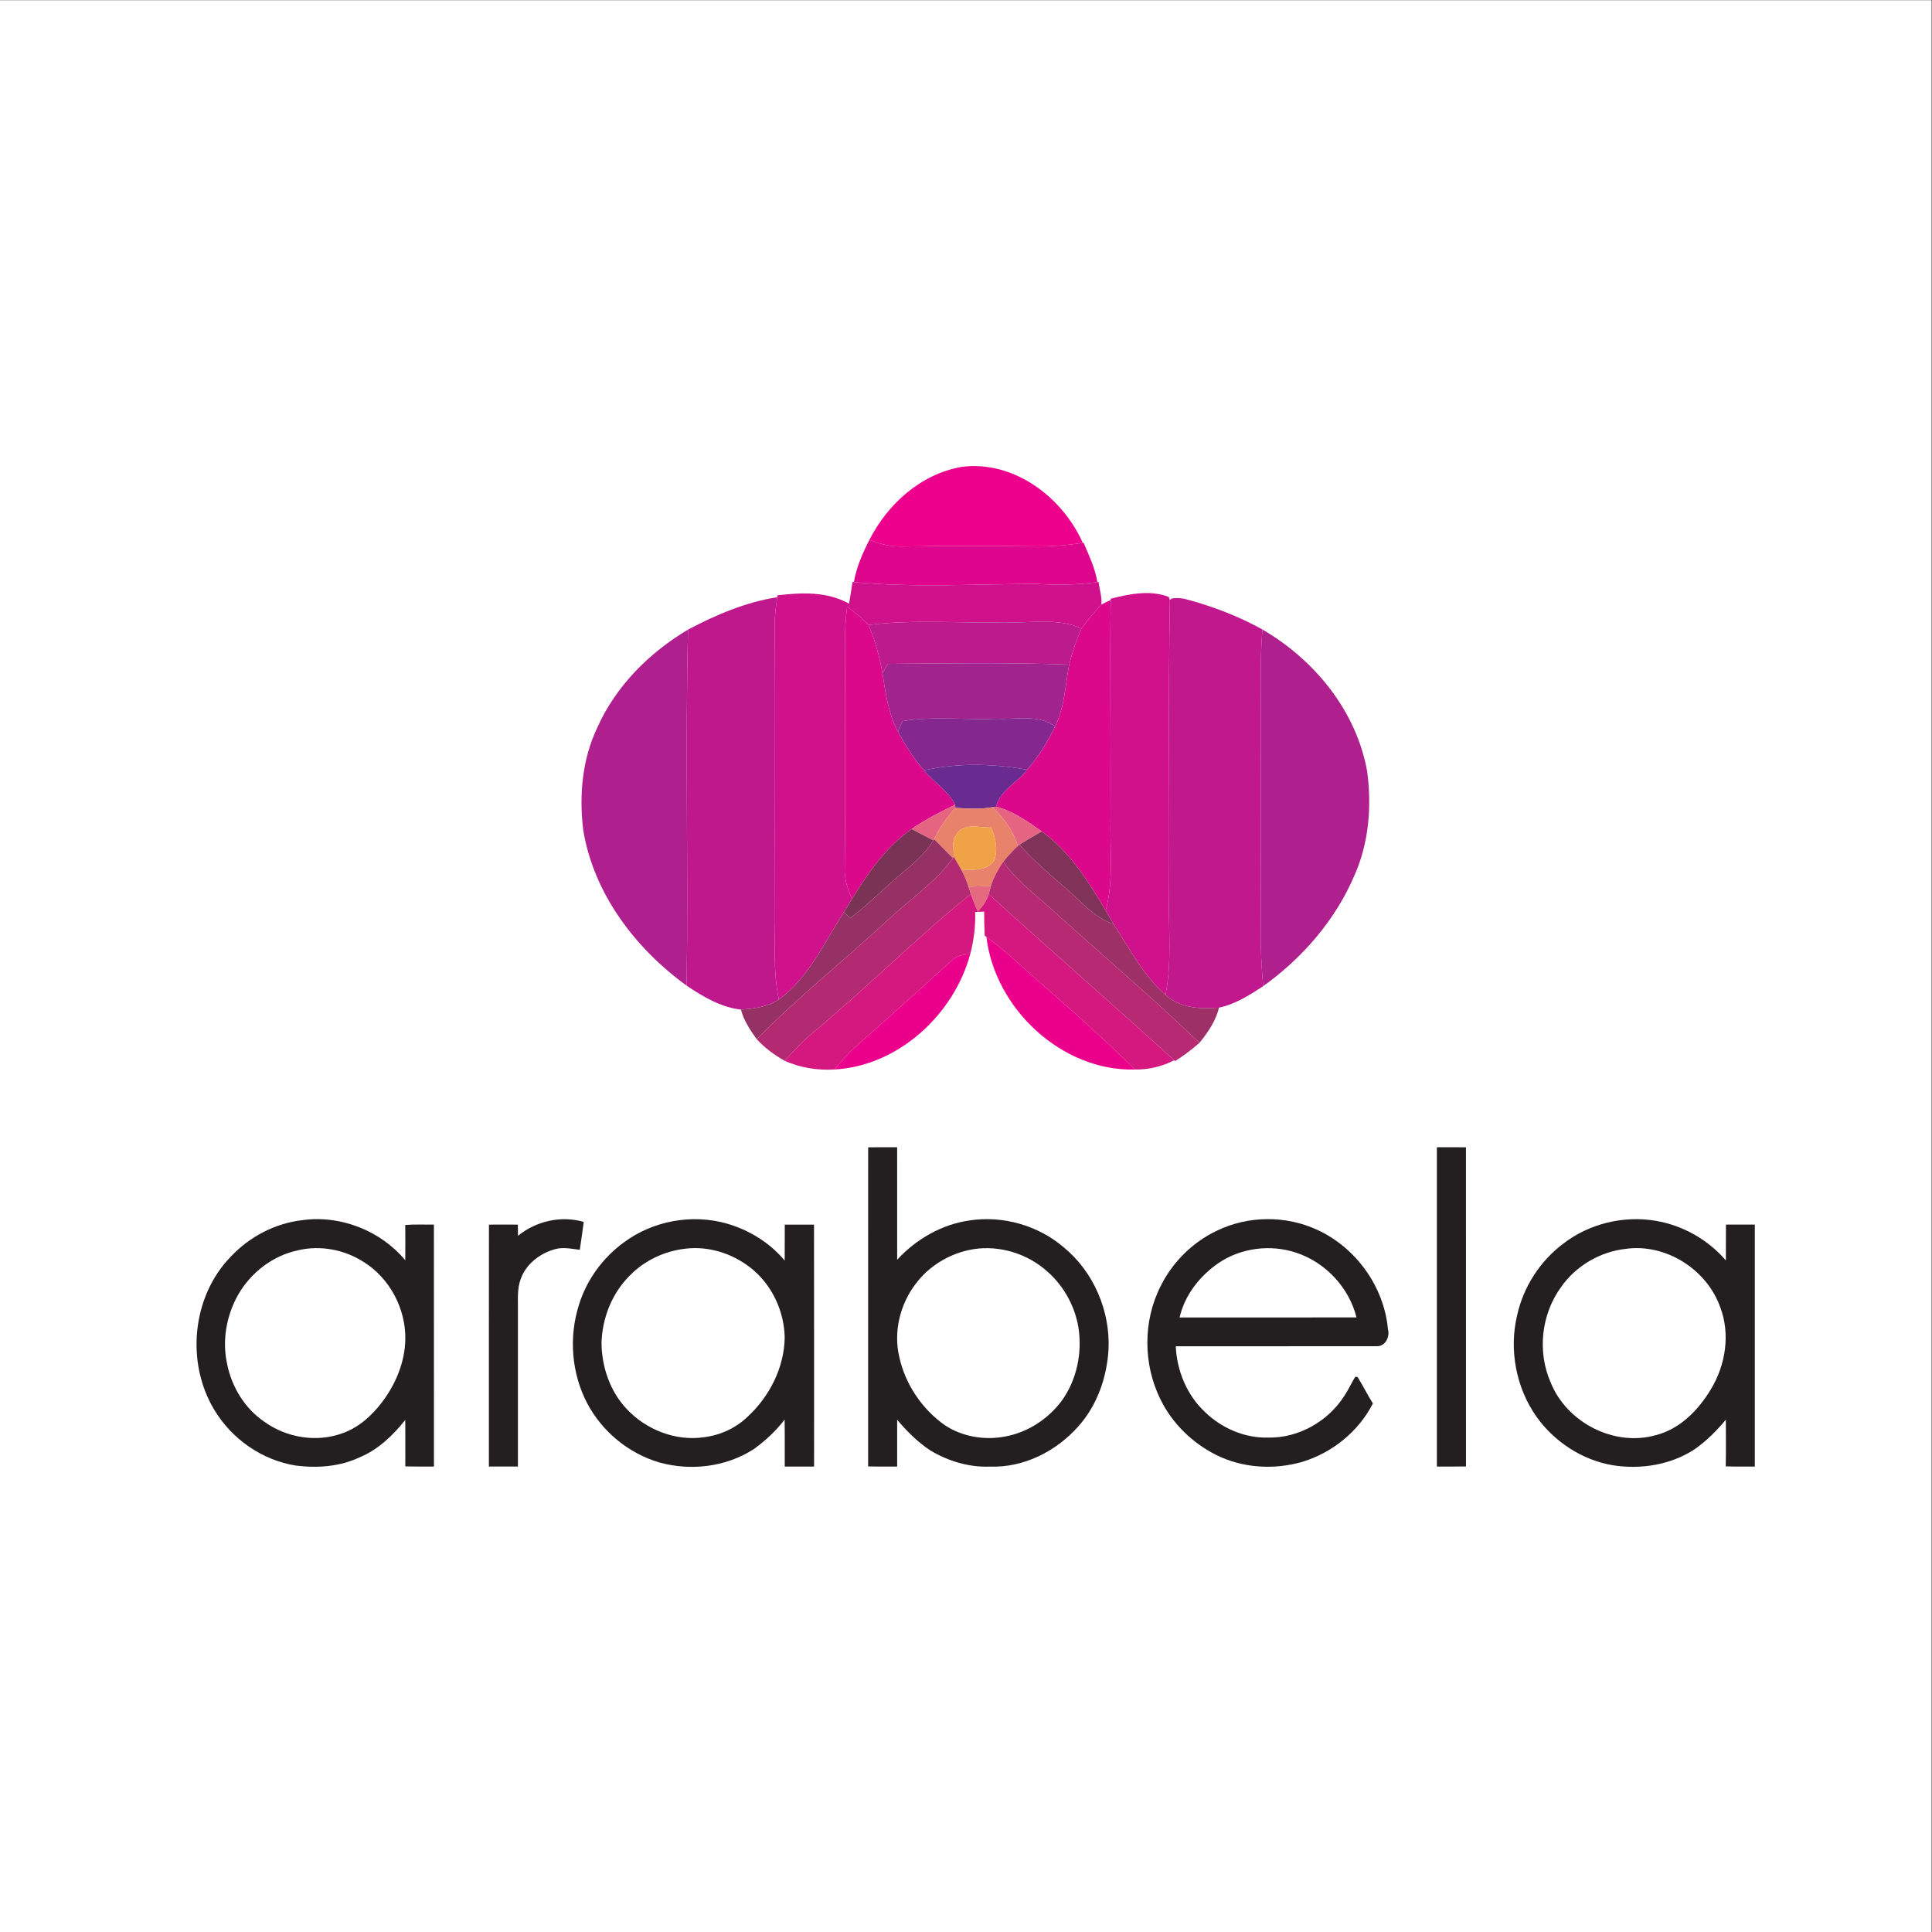
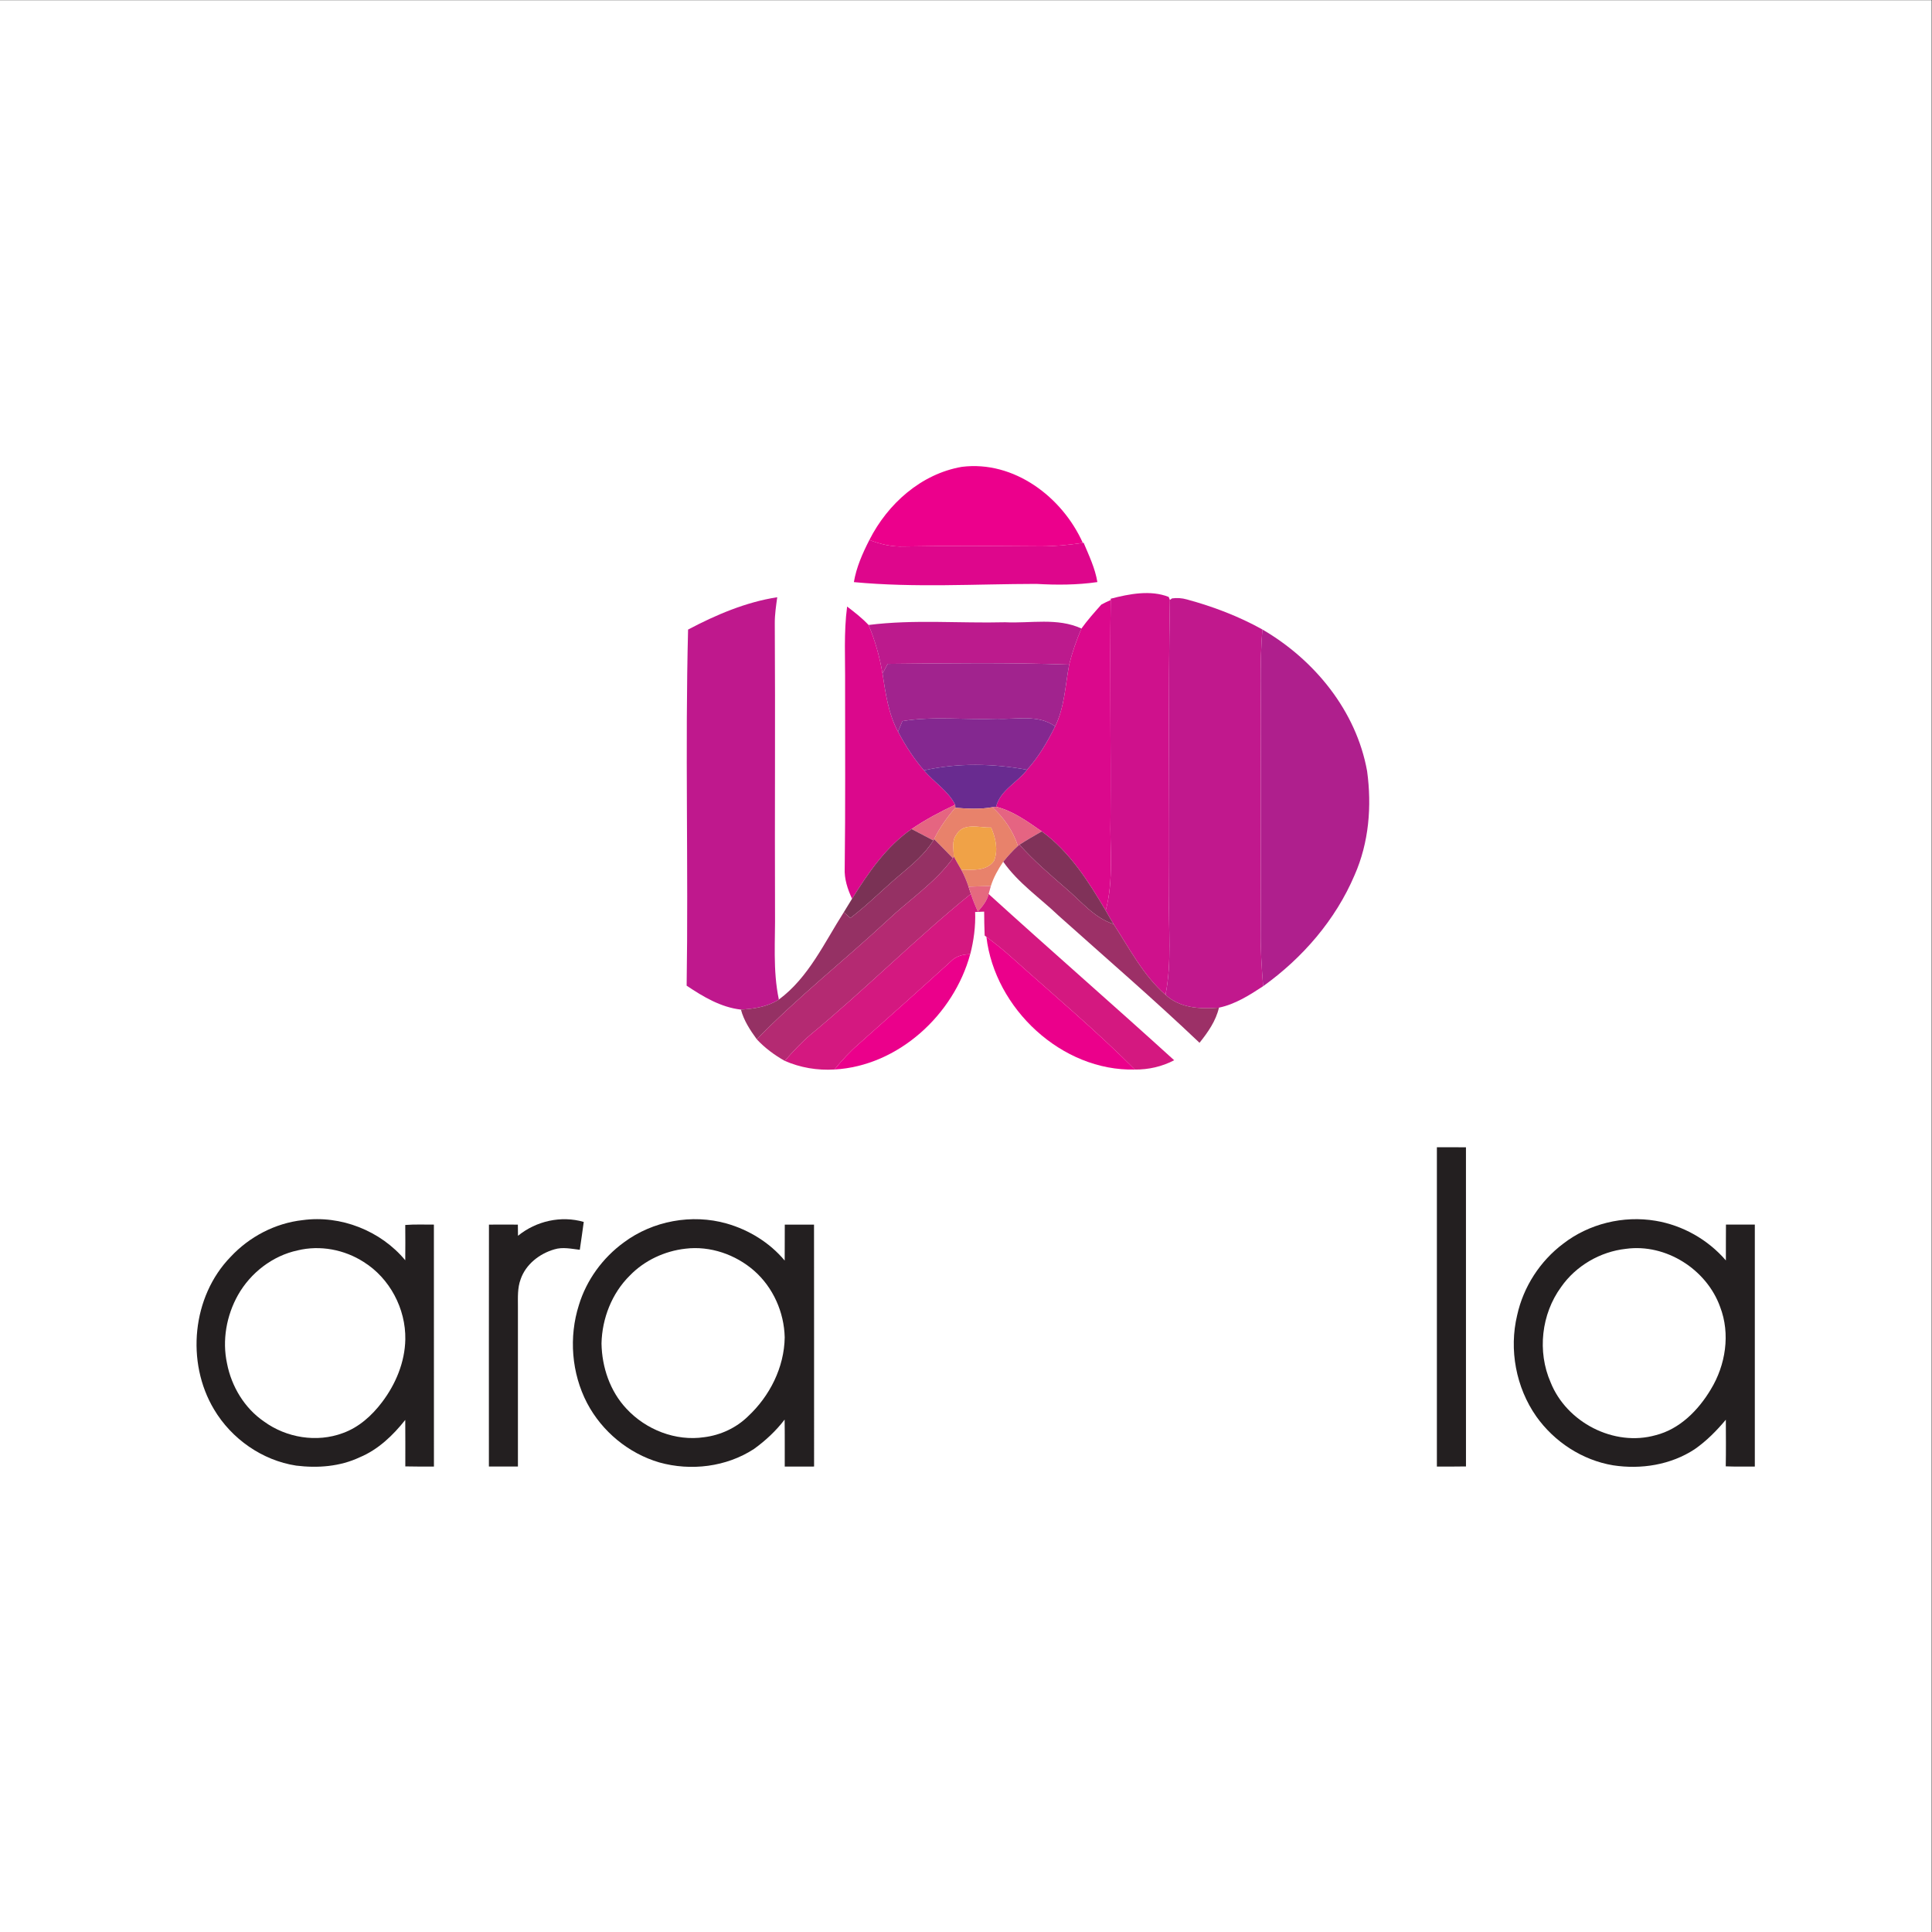
<svg xmlns="http://www.w3.org/2000/svg" width="100%" height="100%" viewBox="0 0 128 128" version="1.1" xml:space="preserve" style="fill-rule:evenodd;clip-rule:evenodd;stroke-linejoin:round;stroke-miterlimit:2;">
  <rect x="0" y="0" width="128" height="128" fill="#333333" stroke="none" />
  <g transform="matrix(1,0,0,1,-4568,0)">
    <g id="Arabela" transform="matrix(1,0,0,1,-639.333,0)">
      <rect x="5207.33" y="0" width="128" height="128" style="fill:none;" />
      <g transform="matrix(5.662,0,0,3.701,5103.88,-138.808)">
        <rect x="18.269" y="37.509" width="22.605" height="34.588" style="fill:white;" />
      </g>
      <g transform="matrix(1.377,0,0,1.377,-1971.45,-1.558)">
        <g transform="matrix(0.099,0,0,0.099,5220.89,54.686)">
-           <path d="M345.76,16.64C350.45,16.57 355.15,16.6 359.85,16.61C359.87,34.84 359.85,53.06 359.86,71.28C369.04,61.27 381.47,54.12 394.98,52.18C411.18,49.7 428.37,54.56 440.82,65.25C455.38,77.19 463.51,96.26 462.57,115.02C461.75,128.66 456.94,142.32 447.67,152.52C436.97,164.47 421.23,172.41 404.99,171.81C394.81,172.23 384.69,169.16 375.99,163.97C369.83,159.91 364.6,154.64 359.85,149.04C359.87,156.62 359.85,164.2 359.86,171.79C355.15,171.77 350.44,171.85 345.74,171.71C345.78,120.02 345.75,68.33 345.76,16.64M394.41,66.62C384.36,68.89 375.06,74.66 368.89,82.95C361.26,92.88 358,106.24 360.88,118.5C363.8,131.84 371.98,143.93 383.14,151.76C391.52,157.26 402.1,159.04 411.91,157.26C423.01,155.37 433.11,148.82 439.83,139.83C447.19,129.64 449.89,116.44 447.94,104.1C446.08,93.06 440.09,82.78 431.38,75.75C421.27,67.39 407.25,63.75 394.41,66.62Z" style="fill:rgb(35,31,32);fill-rule:nonzero;" />
-         </g>
+           </g>
        <g transform="matrix(0.099,0,0,0.099,5220.89,54.686)">
          <path d="M622.16,16.61C626.87,16.6 631.58,16.57 636.29,16.64C636.29,68.34 636.28,120.03 636.3,171.73C631.58,171.83 626.87,171.78 622.16,171.79C622.16,120.06 622.15,68.33 622.16,16.61Z" style="fill:rgb(35,31,32);fill-rule:nonzero;" />
        </g>
        <g transform="matrix(0.099,0,0,0.099,5220.89,54.686)">
          <path d="M35.9,69.89C45.02,60.09 57.6,53.49 70.93,52.02C89.42,49.49 108.89,57.18 120.79,71.53C120.84,65.81 120.86,60.09 120.79,54.38C125.42,54.01 130.07,54.23 134.71,54.2C134.74,93.39 134.72,132.59 134.73,171.79C130.09,171.78 125.45,171.84 120.82,171.71C120.82,164.18 120.86,156.65 120.79,149.12C114.83,156.65 107.59,163.58 98.6,167.31C89.03,171.82 78.16,172.62 67.78,171.33C51.28,168.8 36.34,158.32 27.86,144.01C14.14,121.11 17.17,89.15 35.9,69.89M68.48,66.73C56.29,69.34 45.64,77.61 39.52,88.39C33.89,98.4 31.74,110.44 34.18,121.72C36.36,132.9 42.67,143.41 52.14,149.89C63,157.81 77.81,160.26 90.47,155.52C98.24,152.74 104.59,147.01 109.5,140.51C116.15,131.75 120.62,121.05 120.82,109.96C121.08,95.1 113.26,80.26 100.6,72.37C91.21,66.32 79.39,64.08 68.48,66.73Z" style="fill:rgb(35,31,32);fill-rule:nonzero;" />
        </g>
        <g transform="matrix(0.099,0,0,0.099,5220.89,54.686)">
          <path d="M175.58,59.63C184.42,52.45 196.54,49.69 207.54,52.9C206.97,57.42 206.24,61.93 205.62,66.44C201.52,65.97 197.28,64.98 193.23,66.24C186.02,68.32 179.36,73.51 176.87,80.76C175.28,85.01 175.55,89.6 175.55,94.05C175.56,119.96 175.55,145.87 175.55,171.78C170.85,171.79 166.14,171.79 161.44,171.78C161.46,132.59 161.4,93.4 161.47,54.21C166.15,54.17 170.83,54.16 175.52,54.21C175.54,56.01 175.56,57.82 175.58,59.63Z" style="fill:rgb(35,31,32);fill-rule:nonzero;" />
        </g>
        <g transform="matrix(0.099,0,0,0.099,5220.89,54.686)">
          <path d="M226.98,62.89C241.07,52.37 260.11,48.87 277.01,53.68C287.86,56.78 297.93,62.98 305.19,71.67C305.26,65.84 305.19,60.02 305.24,54.2C309.97,54.17 314.71,54.17 319.45,54.21C319.51,93.4 319.46,132.59 319.48,171.78C314.72,171.79 309.97,171.79 305.22,171.79C305.19,164.18 305.29,156.57 305.16,148.96C300.97,154.45 295.87,159.2 290.28,163.23C276.84,172 259.59,174.07 244.25,169.78C229.31,165.4 216.39,154.71 209.16,140.94C201.58,126.42 200.23,108.84 205.19,93.26C208.89,81.12 216.74,70.36 226.98,62.89M256.99,65.9C246.86,67.04 237.06,71.59 229.95,78.94C221.21,87.54 216.44,99.78 216.17,111.96C216.36,123.49 220.32,135.21 228.3,143.68C237.75,153.89 252.2,159.58 266.07,157.52C274,156.53 281.6,153.02 287.33,147.42C297.91,137.59 305,123.59 305.2,109.02C304.93,96.79 299.57,84.73 290.36,76.63C281.33,68.73 268.97,64.44 256.99,65.9Z" style="fill:rgb(35,31,32);fill-rule:nonzero;" />
        </g>
        <g transform="matrix(0.099,0,0,0.099,5220.89,54.686)">
-           <path d="M515.18,57.19C530.39,49.78 548.95,49.65 564.26,56.85C582.99,65.57 596.53,84.48 598.39,105.12C599.38,108.7 597.16,113.28 593.13,113.3C560.51,113.36 527.89,113.28 495.26,113.34C495.78,125.33 500.74,137.21 509.6,145.42C517.67,153.19 528.73,157.96 540,157.71C554.89,158.07 569.38,149.78 577.28,137.29C579.21,134.35 580.66,131.15 582.48,128.15C582.76,128.18 583.34,128.24 583.63,128.28C586.25,132.47 588.4,136.94 591.07,141.11C584.15,154.7 571.36,165.04 556.82,169.48C543.09,173.47 527.79,172.57 514.93,166.16C503.34,160.36 493.56,150.85 487.84,139.18C479.37,122.15 479.26,101.08 487.91,84.09C493.69,72.45 503.42,62.77 515.18,57.19M515.95,72.94C506.91,79.19 499.57,88.49 497.12,99.34C525.78,99.31 554.43,99.38 583.08,99.3C579.49,84.82 568.09,72.63 553.96,67.91C541.41,63.65 526.93,65.46 515.95,72.94Z" style="fill:rgb(35,31,32);fill-rule:nonzero;" />
-         </g>
+           </g>
        <g transform="matrix(0.099,0,0,0.099,5220.89,54.686)">
          <path d="M683.55,63.48C696.1,53.75 712.81,49.71 728.44,52.34C741.61,54.53 753.91,61.49 762.61,71.61C762.65,65.8 762.58,59.99 762.65,54.19C767.33,54.18 772,54.18 776.68,54.19L776.68,171.78C771.97,171.76 767.26,171.89 762.55,171.68C762.69,164.13 762.62,156.58 762.59,149.03C758.13,154.36 753.18,159.37 747.46,163.35C735.86,170.98 721.37,173.28 707.79,171.18C692.84,168.7 679.22,159.77 670.49,147.46C660.59,133.37 657.15,114.94 661.18,98.2C664.2,84.46 672.29,71.93 683.55,63.48M714.07,65.97C701.57,67.33 689.75,74.19 682.54,84.52C672.91,97.67 670.89,115.9 677.42,130.83C685.17,150.31 708.24,162.31 728.57,156.52C740.24,153.55 749.22,144.41 755.24,134.36C762.5,122.5 764.88,107.34 759.81,94.19C753.24,75.92 733.43,63.33 714.07,65.97Z" style="fill:rgb(35,31,32);fill-rule:nonzero;" />
        </g>
      </g>
      <g transform="matrix(2.601,0,0,2.601,-8539.42,-115.63)">
        <g transform="matrix(0.099,0,0,0.099,5220.89,54.686)">
          <path d="M873.08,35.59C877.8,26.28 886.39,18.59 896.88,16.78C910.28,15.11 922.7,24.53 927.99,36.34C924.35,36.88 920.69,37.25 917.02,37.23C905.35,37.16 893.68,37.04 882.02,37.27C878.93,37.4 875.92,36.71 873.08,35.59Z" style="fill:rgb(236,0,140);fill-rule:nonzero;" />
        </g>
        <g transform="matrix(0.099,0,0,0.099,5220.89,54.686)">
          <path d="M869.09,46.44C869.73,42.61 871.32,39.03 873.08,35.59C875.92,36.71 878.93,37.4 882.02,37.27C893.68,37.04 905.35,37.16 917.02,37.23C920.69,37.25 924.35,36.88 927.99,36.34L928.2,36.31C929.58,39.61 931.16,42.87 931.74,46.43C926.53,47.19 921.27,47.2 916.03,46.9C900.39,46.92 884.69,47.92 869.09,46.44Z" style="fill:rgb(222,6,140);fill-rule:nonzero;" />
        </g>
        <g transform="matrix(0.099,0,0,0.099,5220.89,54.686)">
-           <path d="M869.09,46.44C884.69,47.92 900.39,46.92 916.03,46.9C921.27,47.2 926.53,47.19 931.74,46.43L932.04,46.39C932.28,48.32 932.97,50.25 932.76,52.22C930.98,54.22 929.2,56.22 927.64,58.38C921.47,55.53 914.55,57.09 908.01,56.77C896.3,57.07 884.52,55.99 872.87,57.47C871.2,55.69 869.28,54.19 867.35,52.73C866.46,59.45 866.89,66.23 866.83,72.98C866.82,88.66 866.93,104.35 866.73,120.03C866.59,122.79 867.47,125.44 868.62,127.91C867.9,129.06 867.19,130.22 866.5,131.37C861.48,139.21 857.47,148.15 849.79,153.84C848.19,146.3 848.9,138.59 848.8,130.95C848.71,106.3 848.89,81.65 848.74,57C848.73,54.76 849.07,52.54 849.37,50.33C849.38,50.21 849.41,49.97 849.43,49.85C855.63,49.07 862.2,48.84 867.85,51.98C868.18,50.13 868.46,48.27 868.74,46.4L869.09,46.44Z" style="fill:rgb(207,17,140);fill-rule:nonzero;" />
-         </g>
+           </g>
        <g transform="matrix(0.099,0,0,0.099,5220.89,54.686)">
          <path d="M935.18,50.71C939.97,49.46 945.44,48.41 950.09,50.25L950.4,51.03C949.93,76.36 950.32,101.71 950.18,127.05C949.98,135.57 950.95,144.18 949.27,152.62C943.51,147.6 940.02,140.73 935.91,134.43C935.2,133.27 934.55,132.11 933.88,130.94C936,123.11 934.91,114.97 935.12,106.98C935.24,88.34 934.91,69.69 935.17,51.05L935.18,50.71Z" style="fill:rgb(207,17,140);fill-rule:nonzero;" />
        </g>
        <g transform="matrix(0.099,0,0,0.099,5220.89,54.686)">
          <path d="M826.43,58.65C833.63,54.85 841.28,51.58 849.37,50.33C849.07,52.54 848.73,54.76 848.74,57C848.89,81.65 848.71,106.3 848.8,130.95C848.9,138.59 848.19,146.3 849.79,153.84C846.88,155.71 843.4,156.23 840.03,156.43C834.85,155.84 830.29,153.11 826.06,150.27C826.53,119.73 825.65,89.18 826.43,58.65Z" style="fill:rgb(191,24,141);fill-rule:nonzero;" />
        </g>
        <g transform="matrix(0.099,0,0,0.099,5220.89,54.686)">
          <path d="M932.76,52.22C933.53,51.8 934.34,51.41 935.17,51.05C934.91,69.69 935.24,88.34 935.12,106.98C934.91,114.97 936,123.11 933.88,130.94C929.43,123.44 924.6,115.77 917.43,110.58C913.77,108.06 910.07,105.31 905.68,104.24C906.72,99.99 911.14,98.03 913.64,94.72C916.63,91.42 918.89,87.54 920.87,83.56C923.31,78.6 923.47,73 924.48,67.67C925.27,64.49 926.35,61.39 927.64,58.38C929.2,56.22 930.98,54.22 932.76,52.22Z" style="fill:rgb(219,8,140);fill-rule:nonzero;" />
        </g>
        <g transform="matrix(0.099,0,0,0.099,5220.89,54.686)">
          <path d="M867.35,52.73C869.28,54.19 871.2,55.69 872.87,57.47C874.56,61.48 875.73,65.69 876.46,69.97C877.25,75.07 877.96,80.31 880.45,84.92C882.34,88.45 884.48,91.87 887.14,94.88C889.68,97.94 893.33,100.09 895.16,103.72C891.28,105.55 887.48,107.55 883.94,109.97C877.38,114.52 872.78,121.24 868.62,127.91C867.47,125.44 866.59,122.79 866.73,120.03C866.93,104.35 866.82,88.66 866.83,72.98C866.89,66.23 866.46,59.45 867.35,52.73Z" style="fill:rgb(219,8,140);fill-rule:nonzero;" />
        </g>
        <g transform="matrix(0.099,0,0,0.099,5220.89,54.686)">
          <path d="M950.4,51.03L950.94,50.63C952.23,50.45 953.51,50.54 954.78,50.9C961.52,52.73 968.09,55.22 974.2,58.63C973.46,67.4 973.89,76.2 973.81,84.98C973.72,101.98 973.86,118.98 973.76,135.98C973.7,140.8 974,145.61 974.39,150.41C970.87,152.72 967.2,155.06 963.02,155.93C958.23,156.33 952.98,156.08 949.27,152.62C950.95,144.18 949.98,135.57 950.18,127.05C950.32,101.71 949.93,76.36 950.4,51.03Z" style="fill:rgb(193,24,141);fill-rule:nonzero;" />
        </g>
        <g transform="matrix(0.099,0,0,0.099,5220.89,54.686)">
          <path d="M872.87,57.47C884.52,55.99 896.3,57.07 908.01,56.77C914.55,57.09 921.47,55.53 927.64,58.38C926.35,61.39 925.27,64.49 924.48,67.67C908.93,67.1 893.34,67.33 877.79,67.48C877.46,68.11 876.79,69.35 876.46,69.97C875.73,65.69 874.56,61.48 872.87,57.47Z" style="fill:rgb(188,26,141);fill-rule:nonzero;" />
        </g>
        <g transform="matrix(0.099,0,0,0.099,5220.89,54.686)">
-           <path d="M803.02,83.99C807.78,73.25 816.41,64.61 826.43,58.65C825.65,89.18 826.53,119.73 826.06,150.27C812.85,140.7 802.13,126.59 799.45,110.22C798.38,101.37 799.16,92.13 803.02,83.99Z" style="fill:rgb(175,31,141);fill-rule:nonzero;" />
-         </g>
+           </g>
        <g transform="matrix(0.099,0,0,0.099,5220.89,54.686)">
          <path d="M974.2,58.63C987.61,66.43 998.36,79.58 1001.14,95.08C1002.37,104.08 1001.62,113.44 997.92,121.82C993.02,133.35 984.53,143.15 974.39,150.41C974,145.61 973.7,140.8 973.76,135.98C973.86,118.98 973.72,101.98 973.81,84.98C973.89,76.2 973.46,67.4 974.2,58.63Z" style="fill:rgb(175,31,141);fill-rule:nonzero;" />
        </g>
        <g transform="matrix(0.099,0,0,0.099,5220.89,54.686)">
          <path d="M877.79,67.48C893.34,67.33 908.93,67.1 924.48,67.67C923.47,73 923.31,78.6 920.87,83.56C916.52,80.4 910.95,81.83 905.98,81.6C897.85,81.94 889.65,80.87 881.58,82.2C881.3,82.88 880.73,84.24 880.45,84.92C877.96,80.31 877.25,75.07 876.46,69.97C876.79,69.35 877.46,68.11 877.79,67.48Z" style="fill:rgb(161,35,142);fill-rule:nonzero;" />
        </g>
        <g transform="matrix(0.099,0,0,0.099,5220.89,54.686)">
          <path d="M881.58,82.2C889.65,80.87 897.85,81.94 905.98,81.6C910.95,81.83 916.52,80.4 920.87,83.56C918.89,87.54 916.63,91.42 913.64,94.72C904.92,93.12 895.82,92.92 887.14,94.88C884.48,91.87 882.34,88.45 880.45,84.92C880.73,84.24 881.3,82.88 881.58,82.2Z" style="fill:rgb(132,40,144);fill-rule:nonzero;" />
        </g>
        <g transform="matrix(0.099,0,0,0.099,5220.89,54.686)">
          <path d="M887.14,94.88C895.82,92.92 904.92,93.12 913.64,94.72C911.14,98.03 906.72,99.99 905.68,104.24C905.44,104.27 904.96,104.33 904.71,104.36C901.56,104.93 898.36,104.75 895.19,104.5L895.16,103.72C893.33,100.09 889.68,97.94 887.14,94.88Z" style="fill:rgb(105,43,144);fill-rule:nonzero;" />
        </g>
        <g transform="matrix(0.099,0,0,0.099,5220.89,54.686)">
          <path d="M883.94,109.97C887.48,107.55 891.28,105.55 895.16,103.72L895.19,104.5C893.06,106.97 891.16,109.63 889.73,112.56L889.53,112.9C887.66,111.92 885.79,110.94 883.94,109.97Z" style="fill:rgb(229,101,129);fill-rule:nonzero;" />
        </g>
        <g transform="matrix(0.099,0,0,0.099,5220.89,54.686)">
          <path d="M905.68,104.24C910.07,105.31 913.77,108.06 917.43,110.58C915.5,111.69 913.57,112.78 911.71,114L911.3,114.31C910.02,110.45 907.72,107.07 904.71,104.36C904.96,104.33 905.44,104.27 905.68,104.24Z" style="fill:rgb(229,100,130);fill-rule:nonzero;" />
        </g>
        <g transform="matrix(0.099,0,0,0.099,5220.89,54.686)">
          <path d="M895.19,104.5C898.36,104.75 901.56,104.93 904.71,104.36C907.72,107.07 910.02,110.45 911.3,114.31C909.93,115.56 908.69,116.94 907.52,118.38C906.21,120.32 905.04,122.38 904.34,124.62C902.41,124.67 900.49,124.74 898.59,124.8C898.09,123.28 897.46,121.81 896.71,120.41C899.62,120.43 903.18,120.89 905.14,118.17C906.27,115.37 905.57,112.26 904.4,109.59C901.42,109.68 897.24,108.2 895.45,111.44C894.2,113.04 894.79,115.17 894.79,117.02L894.57,117.49C892.97,115.83 891.36,114.18 889.73,112.56C891.16,109.63 893.06,106.97 895.19,104.5Z" style="fill:rgb(232,130,107);fill-rule:nonzero;" />
        </g>
        <g transform="matrix(0.099,0,0,0.099,5220.89,54.686)">
          <path d="M895.45,111.44C897.24,108.2 901.42,109.68 904.4,109.59C905.57,112.26 906.27,115.37 905.14,118.17C903.18,120.89 899.62,120.43 896.71,120.41C896.06,119.28 895.4,118.16 894.79,117.02C894.79,115.17 894.2,113.04 895.45,111.44Z" style="fill:rgb(240,162,71);fill-rule:nonzero;" />
        </g>
        <g transform="matrix(0.099,0,0,0.099,5220.89,54.686)">
          <path d="M868.62,127.91C872.78,121.24 877.38,114.52 883.94,109.97C885.79,110.94 887.66,111.92 889.53,112.9C887.33,116.51 884,119.17 880.84,121.87C876.56,125.46 872.65,129.48 868.19,132.87C867.77,132.49 866.92,131.74 866.5,131.37C867.19,130.22 867.9,129.06 868.62,127.91Z" style="fill:rgb(122,50,85);fill-rule:nonzero;" />
        </g>
        <g transform="matrix(0.099,0,0,0.099,5220.89,54.686)">
          <path d="M911.71,114C913.57,112.78 915.5,111.69 917.43,110.58C924.6,115.77 929.43,123.44 933.88,130.94C934.55,132.11 935.2,133.27 935.91,134.43C930.91,132.82 927.58,128.57 923.71,125.3C919.57,121.69 915.36,118.13 911.71,114Z" style="fill:rgb(128,50,89);fill-rule:nonzero;" />
        </g>
        <g transform="matrix(0.099,0,0,0.099,5220.89,54.686)">
          <path d="M889.53,112.9L889.73,112.56C891.36,114.18 892.97,115.83 894.57,117.49C889.93,123.86 883.23,128.23 877.57,133.61C866.52,143.87 854.63,153.24 844.11,164.07C842.4,161.72 840.78,159.26 840.03,156.43C843.4,156.23 846.88,155.71 849.79,153.84C857.47,148.15 861.48,139.21 866.5,131.37C866.92,131.74 867.77,132.49 868.19,132.87C872.65,129.48 876.56,125.46 880.84,121.87C884,119.17 887.33,116.51 889.53,112.9Z" style="fill:rgb(149,49,100);fill-rule:nonzero;" />
        </g>
        <g transform="matrix(0.099,0,0,0.099,5220.89,54.686)">
          <path d="M911.3,114.31L911.71,114C915.36,118.13 919.57,121.69 923.71,125.3C927.58,128.57 930.91,132.82 935.91,134.43C940.02,140.73 943.51,147.6 949.27,152.62C952.98,156.08 958.23,156.33 963.02,155.93C962.23,159.36 960.18,162.27 958.02,164.97C946.24,153.76 933.91,143.14 921.79,132.29C916.99,127.7 911.37,123.89 907.52,118.38C908.69,116.94 909.93,115.56 911.3,114.31Z" style="fill:rgb(156,48,103);fill-rule:nonzero;" />
        </g>
        <g transform="matrix(0.099,0,0,0.099,5220.89,54.686)">
          <path d="M894.57,117.49L894.79,117.02C895.4,118.16 896.06,119.28 896.71,120.41C897.46,121.81 898.09,123.28 898.59,124.8C898.74,125.26 899.04,126.19 899.19,126.65C884.94,138.2 872,151.25 857.87,162.93C855.49,164.96 853.37,167.28 851.3,169.62C848.64,168.12 846.18,166.3 844.11,164.07C854.63,153.24 866.52,143.87 877.57,133.61C883.23,128.23 889.93,123.86 894.57,117.49Z" style="fill:rgb(180,42,114);fill-rule:nonzero;" />
        </g>
        <g transform="matrix(0.099,0,0,0.099,5220.89,54.686)">
-           <path d="M904.34,124.62C905.04,122.38 906.21,120.32 907.52,118.38C911.37,123.89 916.99,127.7 921.79,132.29C933.91,143.14 946.24,153.76 958.02,164.97C956.04,166.7 953.96,168.3 951.72,169.68L951.5,169.46C935.69,155.09 919.57,141.06 903.76,126.69C903.9,126.17 904.19,125.14 904.34,124.62Z" style="fill:rgb(184,41,116);fill-rule:nonzero;" />
-         </g>
+           </g>
        <g transform="matrix(0.099,0,0,0.099,5220.89,54.686)">
          <path d="M898.59,124.8C900.49,124.74 902.41,124.67 904.34,124.62C904.19,125.14 903.9,126.17 903.76,126.69C903.34,128.48 902.16,129.89 900.98,131.22C900.31,129.72 899.7,128.2 899.19,126.65C899.04,126.19 898.74,125.26 898.59,124.8Z" style="fill:rgb(229,105,127);fill-rule:nonzero;" />
        </g>
        <g transform="matrix(0.099,0,0,0.099,5220.89,54.686)">
          <path d="M857.87,162.93C872,151.25 884.94,138.2 899.19,126.65C899.7,128.2 900.31,129.72 900.98,131.22C902.16,129.89 903.34,128.48 903.76,126.69C919.57,141.06 935.69,155.09 951.5,169.46C948.39,171.09 944.9,171.89 941.4,171.85C931.35,161.78 920.44,152.63 909.85,143.14C907.73,141.22 905.49,139.43 903.19,137.72L902.74,137.38C902.66,135.32 902.61,133.27 902.61,131.22L900.29,131.31C900.43,134.95 899.93,138.73 899.03,142.17L899.02,142.17C897.16,142.22 895.32,142.65 894.01,144.05C886.18,151.17 878.27,158.22 870.36,165.26C868.06,167.25 866,169.49 864.09,171.84C859.69,172.11 855.33,171.38 851.3,169.62C853.37,167.28 855.49,164.96 857.87,162.93Z" style="fill:rgb(212,24,128);fill-rule:nonzero;" />
        </g>
        <g transform="matrix(0.099,0,0,0.099,5220.89,54.686)">
          <path d="M903.19,137.72C905.49,139.43 907.73,141.22 909.85,143.14C920.44,152.63 931.35,161.78 941.4,171.85C922.58,172.34 905.34,156.15 903.19,137.72Z" style="fill:rgb(235,0,139);fill-rule:nonzero;" />
        </g>
        <g transform="matrix(0.099,0,0,0.099,5220.89,54.686)">
          <path d="M894.01,144.05C895.32,142.65 897.16,142.22 899.02,142.17C894.79,157.75 880.51,170.93 864.09,171.84C866,169.49 868.06,167.25 870.36,165.26C878.27,158.22 886.18,151.17 894.01,144.05Z" style="fill:rgb(235,0,139);fill-rule:nonzero;" />
        </g>
      </g>
    </g>
  </g>
</svg>